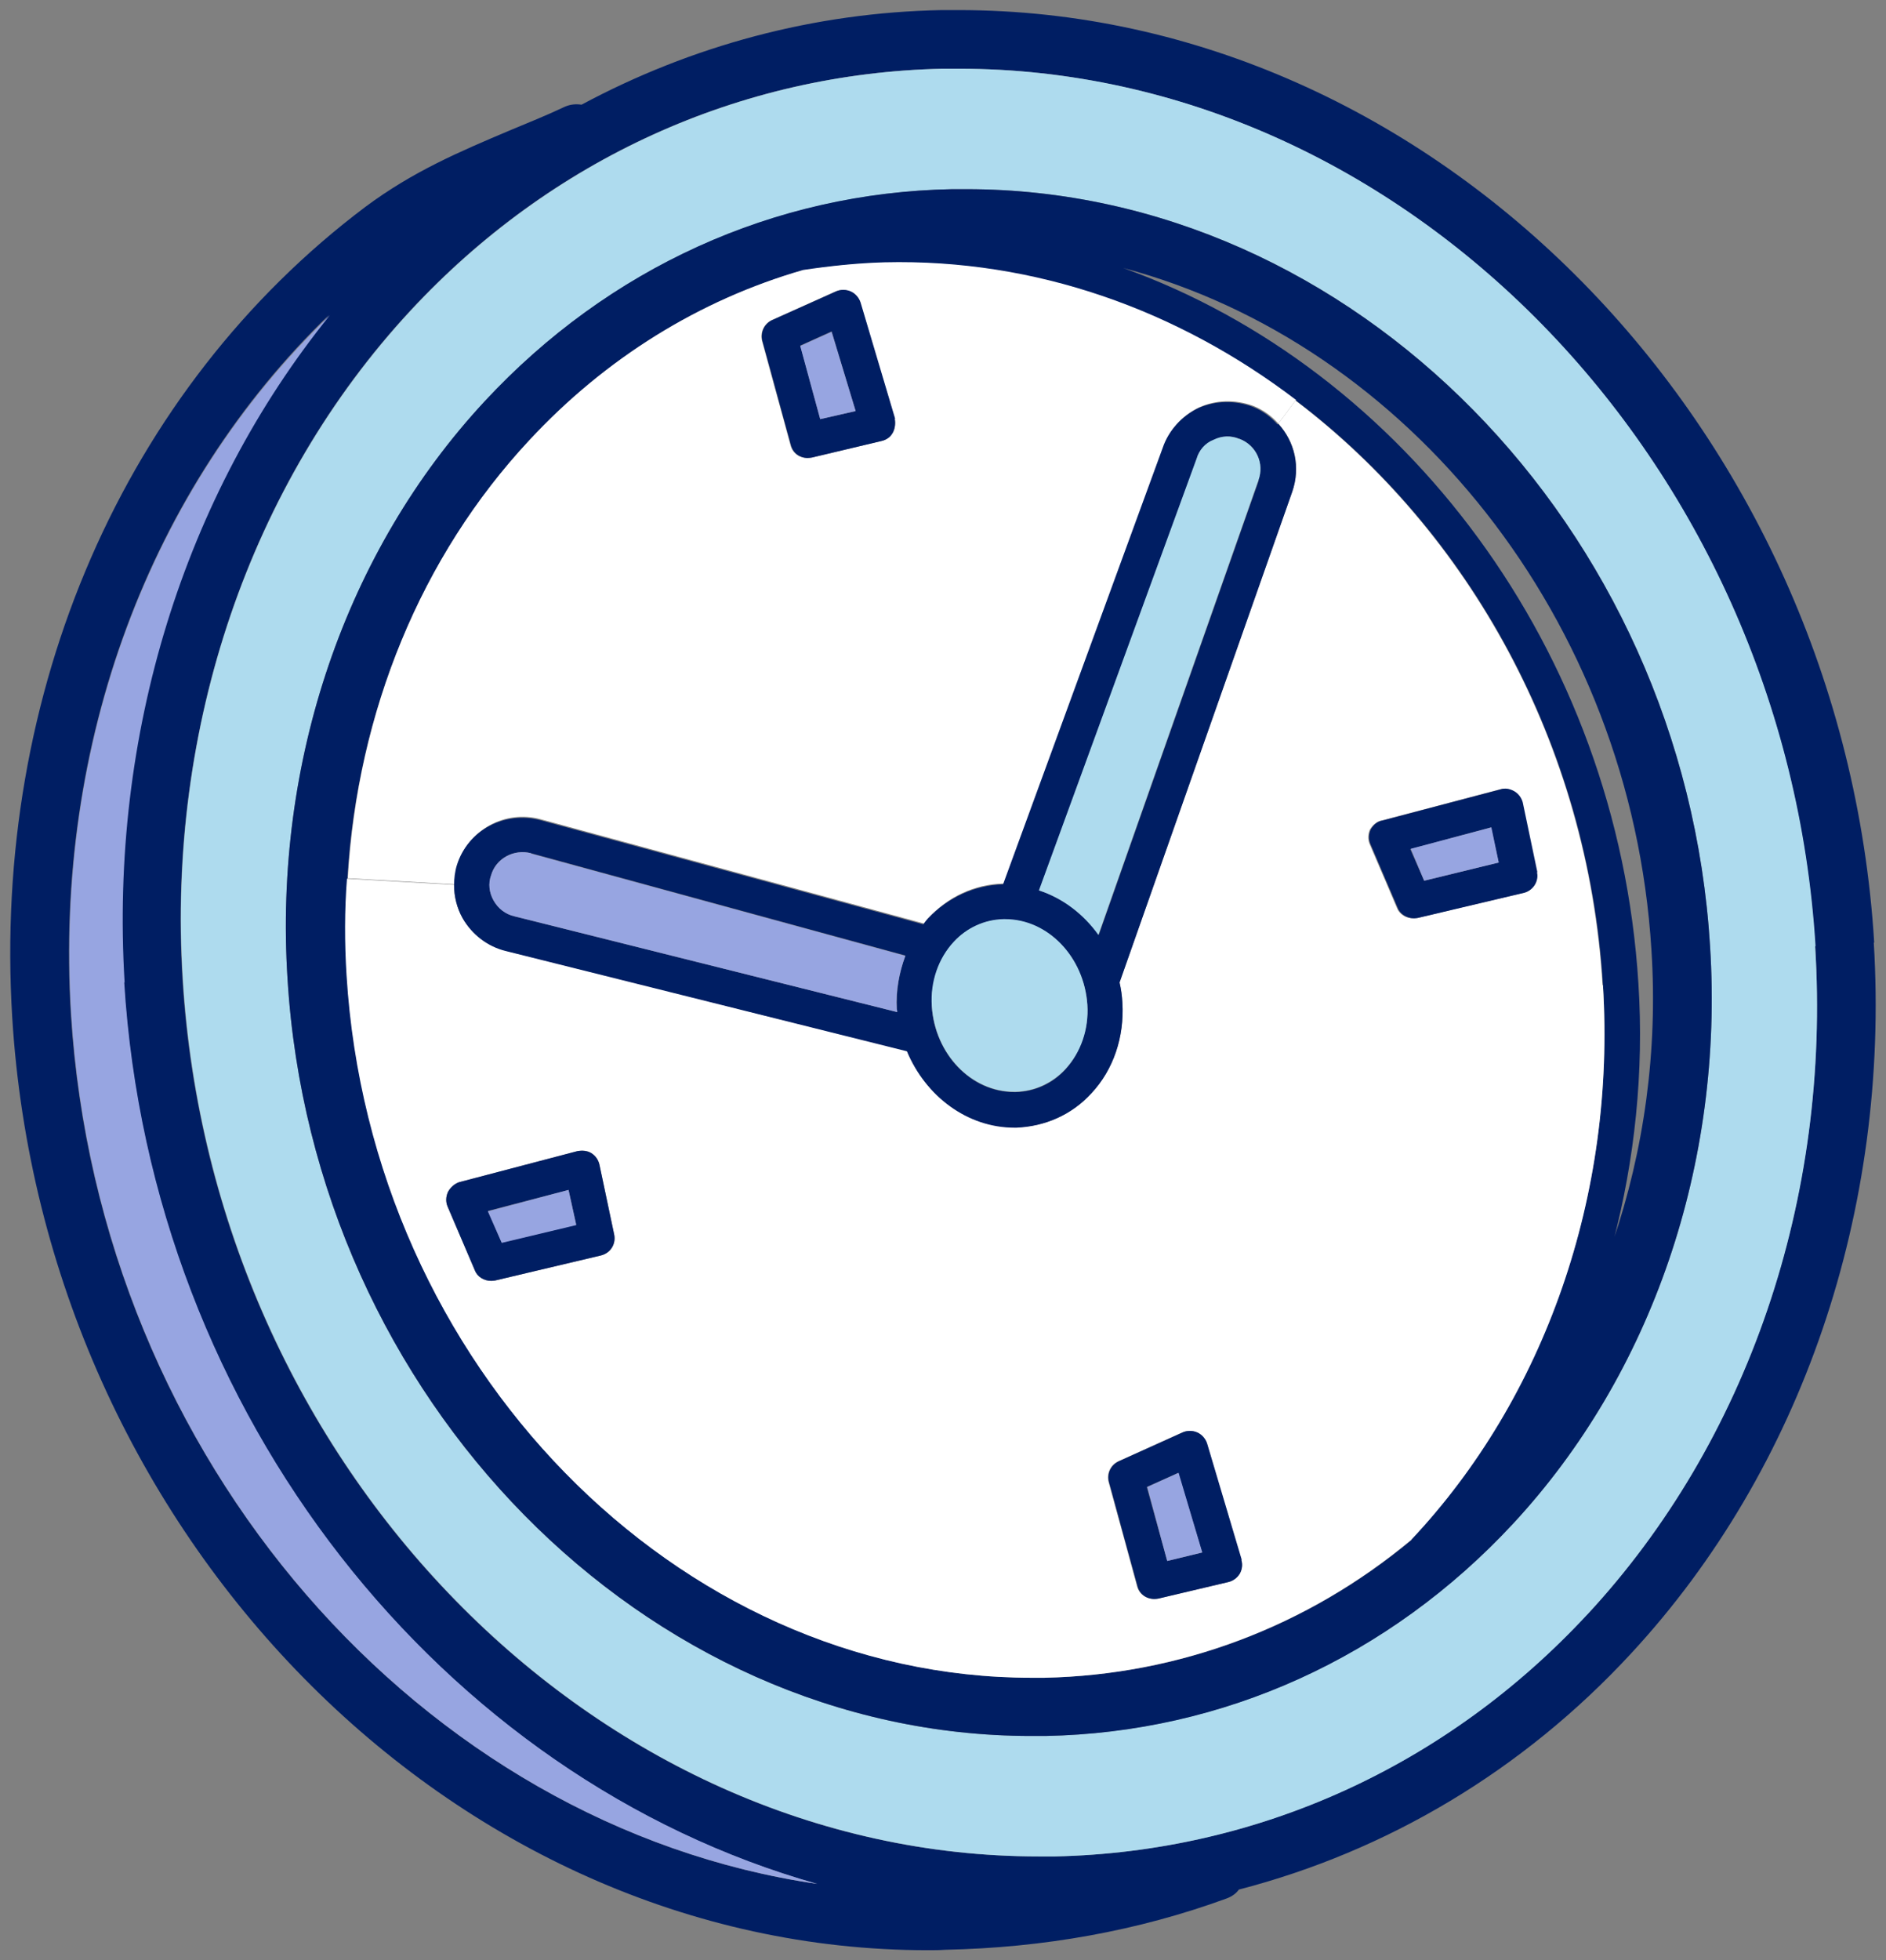
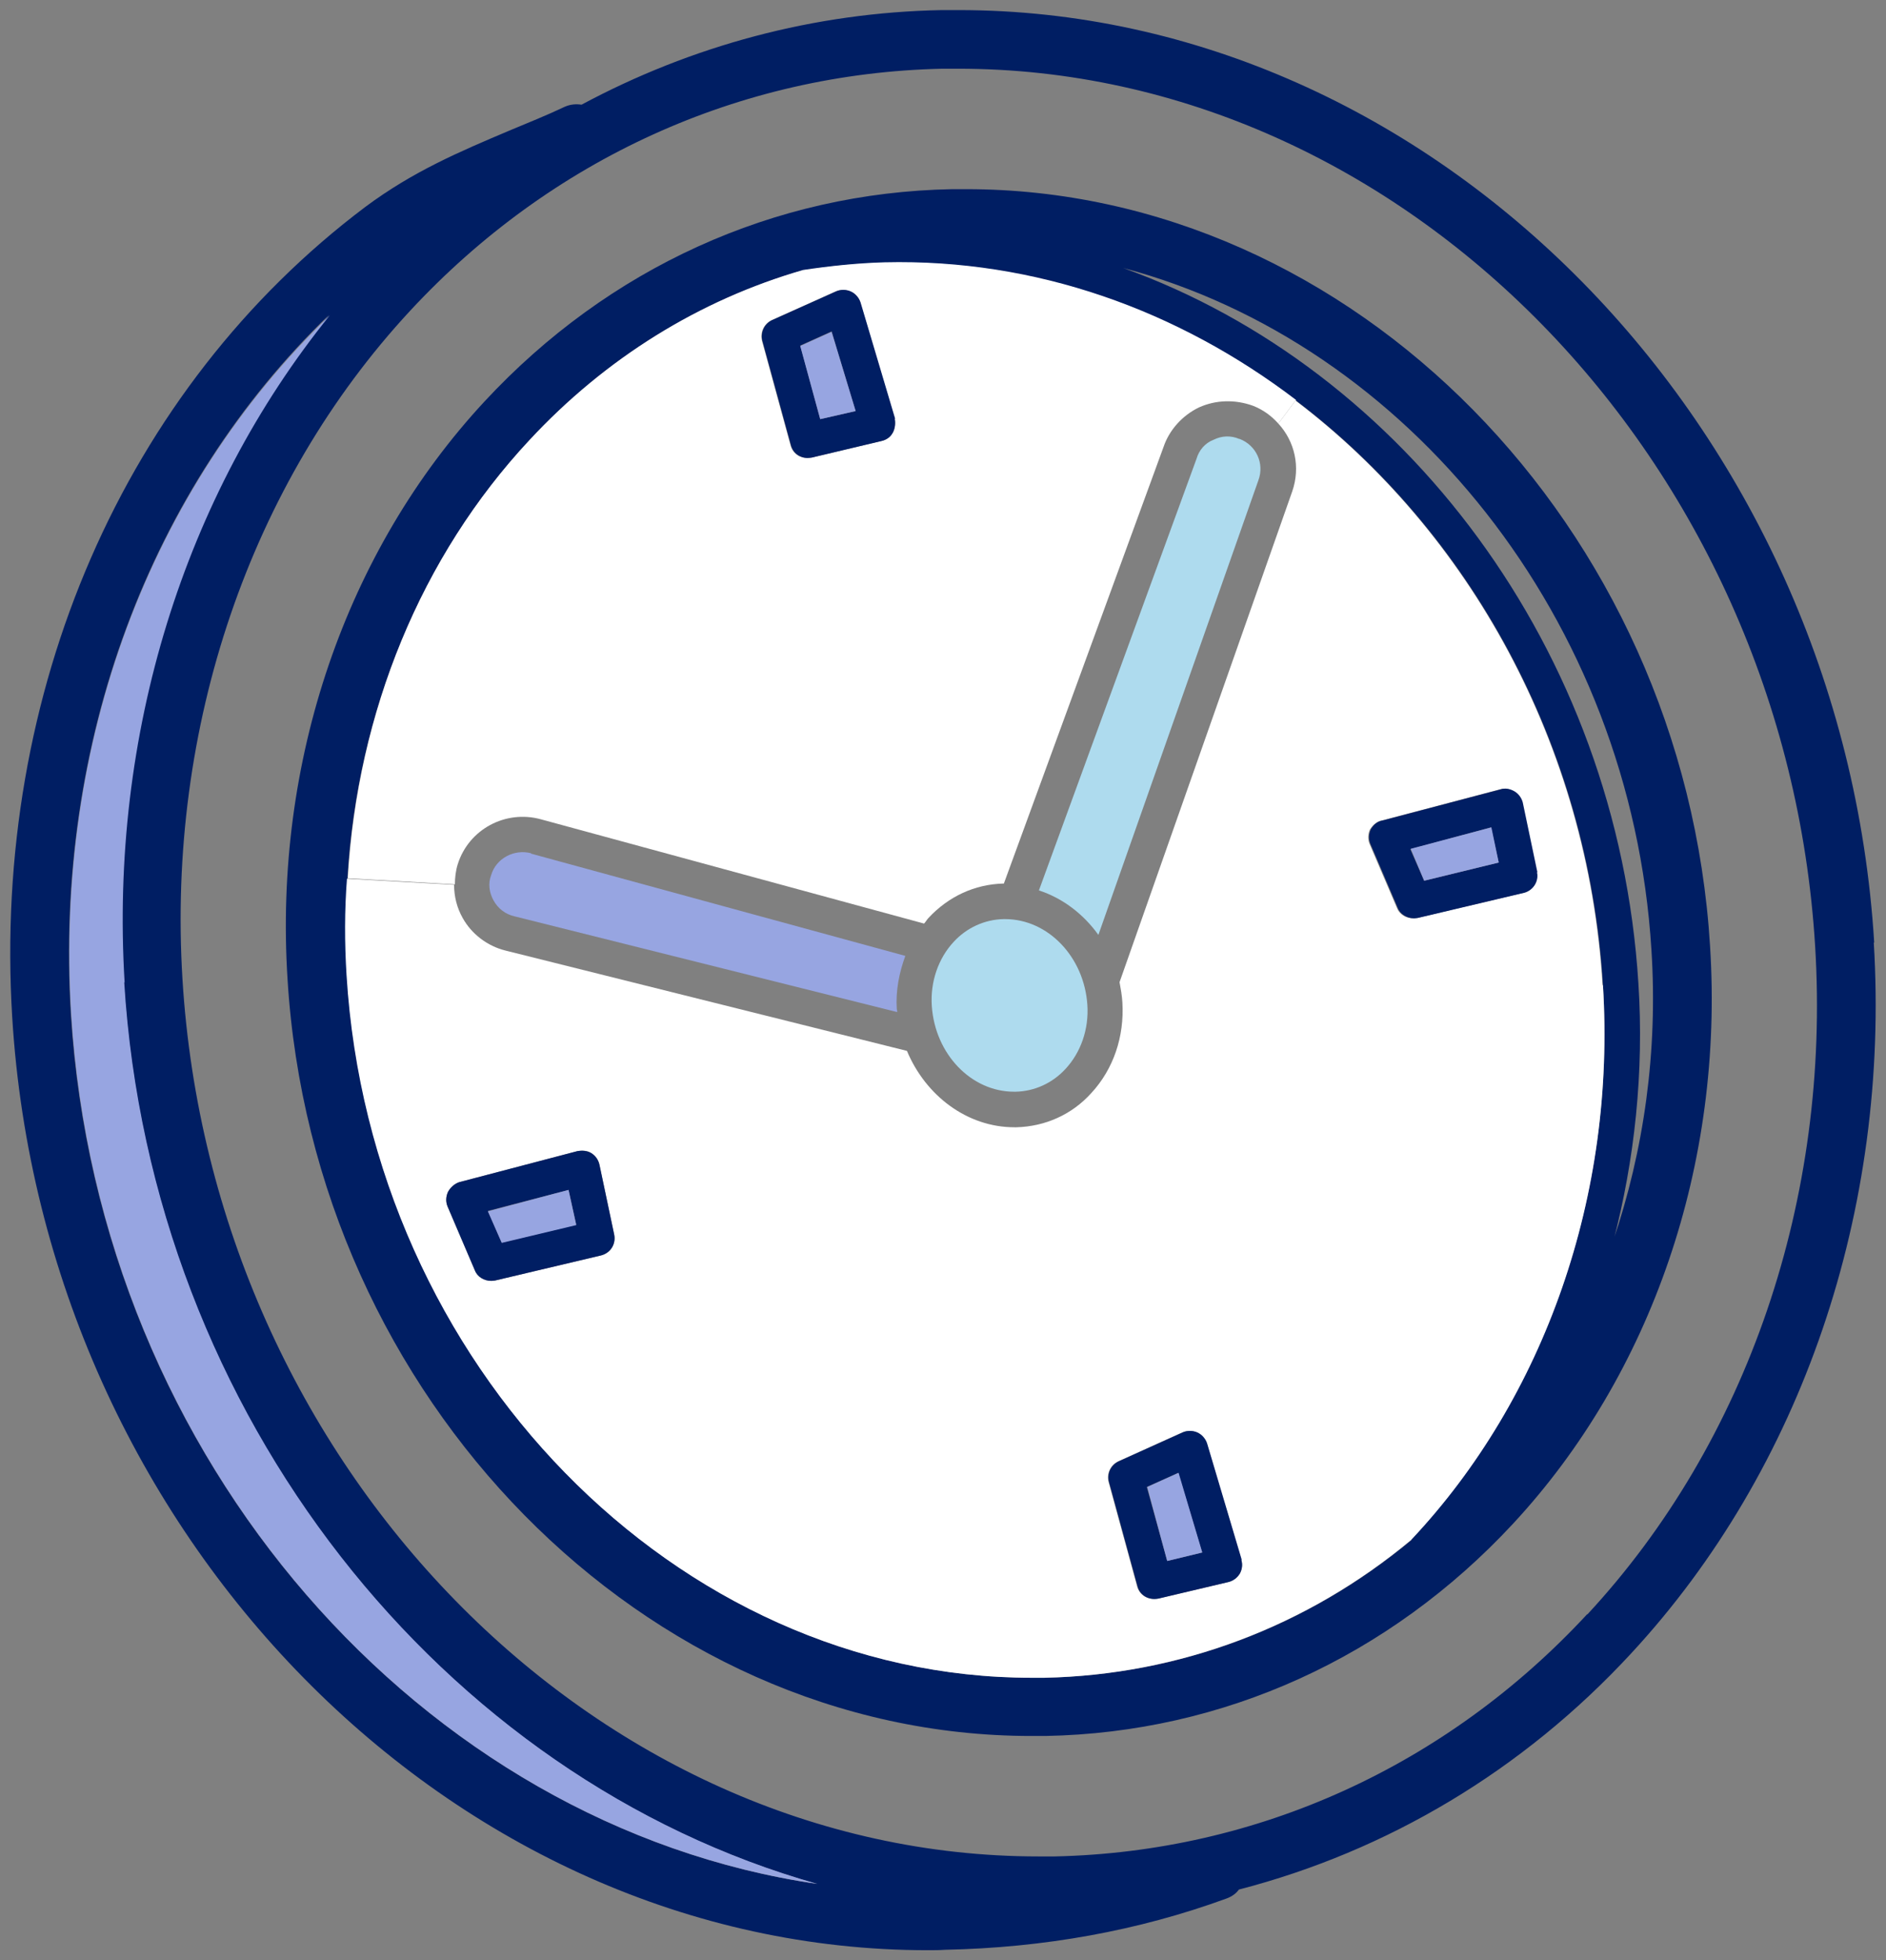
<svg xmlns="http://www.w3.org/2000/svg" width="77" height="80" viewBox="0 0 77 80" fill="none">
  <rect x="0" y="0" width="77" height="80" fill="#808080" stroke="none" />
  <g clip-path="url(#clip0_4325_87)">
    <path d="M76.501 38.466C77.166 49.386 73.558 59.959 66.591 67.48C62.169 72.264 56.632 75.546 50.58 77.113C50.463 77.278 50.297 77.394 50.081 77.476C46.473 78.796 42.615 79.489 38.575 79.571C38.342 79.588 38.093 79.588 37.876 79.588C18.489 79.588 1.796 62.664 0.499 41.517C-0.316 28.239 5.071 15.851 14.914 8.445C16.86 6.994 18.772 6.186 20.8 5.328C21.549 5.014 22.297 4.718 23.062 4.355C23.294 4.256 23.511 4.239 23.743 4.272C28.233 1.864 33.237 0.511 38.442 0.412H39.14C58.511 0.412 75.221 17.336 76.518 38.466H76.501ZM64.812 65.88C71.347 58.837 74.739 48.907 74.107 38.614C72.893 18.722 57.264 2.804 39.123 2.804H38.475C30.195 2.986 22.48 6.499 16.743 12.684C10.209 19.728 6.817 29.658 7.449 39.95C8.663 59.843 24.292 75.761 42.399 75.761H43.064C51.344 75.579 59.059 72.066 64.796 65.88H64.812ZM33.354 76.882C18.107 72.594 6.152 57.831 5.055 40.083C4.439 29.988 7.482 20.206 13.435 12.85C6.119 19.909 2.211 30.301 2.893 41.386C4.024 59.612 17.242 74.524 33.354 76.882Z" fill="#001E63" />
-     <path d="M74.107 38.614C74.756 48.907 71.347 58.837 64.813 65.88C59.076 72.066 51.361 75.579 43.081 75.761H42.416C24.309 75.761 8.68 59.843 7.466 39.95C6.817 29.658 10.226 19.728 16.76 12.684C22.497 6.499 30.212 2.986 38.492 2.804H39.141C57.264 2.804 72.894 18.722 74.124 38.614H74.107ZM61.77 62.186C67.44 56.083 70.383 47.489 69.817 38.614C68.77 21.443 55.202 7.72 39.456 7.72H38.874C31.608 7.868 24.841 10.936 19.787 16.379C14.117 22.483 11.174 31.076 11.739 39.95C12.787 57.122 26.354 70.845 42.1 70.845H42.682C49.948 70.697 56.715 67.629 61.77 62.186Z" fill="#AEDBEE" />
    <path d="M69.817 38.614C70.382 47.489 67.439 56.083 61.77 62.186C56.715 67.629 49.948 70.713 42.682 70.845H42.1C26.354 70.845 12.786 57.105 11.739 39.95C11.173 31.076 14.116 22.483 19.786 16.379C24.841 10.936 31.608 7.852 38.874 7.72H39.456C55.202 7.72 68.769 21.46 69.817 38.614ZM65.843 50.689C67.124 46.944 67.689 42.887 67.423 38.763C66.591 25.254 57.463 14.021 45.857 10.936C57.297 15.043 66.043 26.474 66.891 40.132C67.124 43.744 66.741 47.324 65.86 50.689H65.843ZM57.613 62.829C63.05 57.039 65.976 48.759 65.444 40.198C64.846 30.351 59.957 21.674 52.907 16.346C48.085 12.668 42.266 10.573 36.097 10.722C34.983 10.738 33.869 10.87 32.772 11.035C28.549 12.239 24.708 14.631 21.599 17.979C17.192 22.73 14.582 29.064 14.183 35.86C14.083 37.146 14.083 38.466 14.166 39.802C15.147 55.72 27.634 68.47 42.133 68.47H42.648C48.169 68.355 53.389 66.375 57.629 62.845L57.613 62.829Z" fill="#001E63" />
    <path d="M65.444 40.214C65.976 48.775 63.066 57.056 57.612 62.845C53.373 66.375 48.152 68.355 42.632 68.47H42.116C27.634 68.47 15.13 55.72 14.149 39.802C14.066 38.466 14.066 37.146 14.166 35.86L18.539 36.107C18.539 36.586 18.655 37.047 18.888 37.46C19.254 38.12 19.902 38.614 20.651 38.796L37.028 42.887C37.793 44.718 39.489 46.004 41.418 46.004H41.501C42.665 45.971 43.762 45.493 44.56 44.602C45.458 43.629 45.907 42.309 45.824 40.907C45.807 40.627 45.757 40.346 45.708 40.083L52.757 20.058C53.106 19.052 52.857 18.012 52.192 17.287L52.89 16.346C59.94 21.691 64.829 30.351 65.427 40.198L65.444 40.214ZM62.202 36.437C62.601 36.338 62.817 35.959 62.734 35.596L62.135 32.742C62.102 32.561 61.969 32.396 61.803 32.297C61.636 32.198 61.437 32.148 61.237 32.214L56.415 33.484C56.216 33.517 56.05 33.666 55.933 33.847C55.85 34.029 55.833 34.243 55.916 34.441L57.031 37.047C57.13 37.311 57.396 37.476 57.696 37.476C57.762 37.476 57.795 37.476 57.862 37.46L62.185 36.437H62.202ZM50.612 64.231C50.712 64.049 50.729 63.868 50.679 63.654L49.266 58.903C49.199 58.705 49.066 58.54 48.867 58.458C48.667 58.375 48.451 58.375 48.268 58.458L45.674 59.629C45.342 59.777 45.175 60.124 45.258 60.47L46.422 64.726C46.506 65.056 46.788 65.254 47.121 65.254C47.154 65.254 47.221 65.254 47.287 65.237L50.147 64.561C50.33 64.528 50.496 64.396 50.596 64.231H50.612ZM24.541 51.233C24.94 51.134 25.156 50.755 25.073 50.375L24.475 47.538C24.441 47.34 24.308 47.175 24.142 47.06C23.976 46.944 23.776 46.944 23.577 46.977L18.738 48.247C18.555 48.313 18.389 48.445 18.289 48.643C18.206 48.825 18.19 49.039 18.273 49.237L19.387 51.843C19.487 52.107 19.753 52.272 20.052 52.272C20.118 52.272 20.152 52.272 20.218 52.256L24.541 51.233Z" fill="white" />
    <path d="M62.751 35.596C62.834 35.959 62.601 36.338 62.219 36.437L57.895 37.46C57.895 37.46 57.796 37.476 57.729 37.476C57.447 37.476 57.164 37.311 57.064 37.047L55.95 34.441C55.867 34.243 55.884 34.029 55.967 33.847C56.067 33.666 56.233 33.517 56.449 33.484L61.271 32.214C61.454 32.148 61.67 32.198 61.836 32.297C62.002 32.396 62.119 32.561 62.169 32.742L62.767 35.596H62.751ZM61.188 35.2L60.872 33.765L57.58 34.656L58.145 35.942L61.188 35.2Z" fill="#001E63" />
    <path d="M60.889 33.765L61.188 35.2L58.145 35.942L57.597 34.639L60.889 33.765Z" fill="#97A5E1" />
    <path d="M52.89 16.346L52.192 17.287C51.909 16.973 51.577 16.726 51.161 16.561C50.43 16.297 49.648 16.313 48.95 16.627C48.268 16.957 47.736 17.55 47.503 18.243L40.985 36.058H40.952C39.788 36.091 38.724 36.586 37.909 37.46C37.843 37.526 37.793 37.625 37.727 37.691L22.081 33.435C20.634 33.039 19.137 33.847 18.689 35.266C18.605 35.53 18.572 35.827 18.572 36.091L14.199 35.843C14.598 29.047 17.192 22.697 21.615 17.963C24.724 14.614 28.565 12.239 32.788 11.018C33.886 10.854 35 10.738 36.114 10.705C42.282 10.557 48.102 12.652 52.924 16.33L52.89 16.346ZM36.446 17.666C36.546 17.485 36.563 17.27 36.529 17.089L35.116 12.338C35.05 12.14 34.917 11.975 34.717 11.893C34.517 11.81 34.301 11.81 34.118 11.893L31.508 13.064C31.192 13.212 31.026 13.559 31.109 13.905L32.273 18.161C32.356 18.491 32.639 18.689 32.955 18.689C33.021 18.689 33.071 18.689 33.138 18.672L35.981 17.996C36.18 17.963 36.346 17.831 36.43 17.666H36.446Z" fill="white" />
-     <path d="M52.192 17.303C52.857 18.029 53.107 19.068 52.758 20.074L45.708 40.099C45.774 40.363 45.807 40.627 45.824 40.924C45.907 42.326 45.458 43.662 44.56 44.619C43.746 45.509 42.648 45.971 41.501 46.021H41.418C39.489 46.021 37.793 44.734 37.028 42.903L20.651 38.812C19.902 38.631 19.271 38.136 18.888 37.476C18.655 37.064 18.539 36.586 18.539 36.124C18.539 35.86 18.572 35.563 18.655 35.299C19.104 33.88 20.601 33.089 22.047 33.468L37.694 37.724C37.694 37.724 37.81 37.559 37.876 37.493C38.691 36.635 39.755 36.14 40.919 36.091H40.952L47.47 18.276C47.703 17.584 48.235 16.99 48.917 16.66C49.615 16.346 50.413 16.33 51.128 16.594C51.544 16.759 51.876 17.006 52.159 17.32L52.192 17.303ZM51.377 19.596C51.627 18.92 51.294 18.177 50.613 17.913C50.264 17.765 49.881 17.798 49.565 17.946C49.216 18.095 48.967 18.375 48.867 18.722L42.432 36.338C43.38 36.652 44.228 37.278 44.86 38.153L51.394 19.596H51.377ZM43.496 43.645C44.111 42.969 44.444 41.996 44.394 41.023C44.278 39.076 42.781 37.526 41.035 37.526H40.969C40.204 37.542 39.473 37.872 38.941 38.45C38.325 39.126 37.993 40.099 38.043 41.072C38.159 43.019 39.656 44.569 41.401 44.569H41.468C42.233 44.553 42.964 44.223 43.496 43.645ZM36.962 38.994L21.682 34.821C20.983 34.639 20.252 35.019 20.052 35.711C19.936 36.058 19.969 36.437 20.152 36.751C20.335 37.064 20.634 37.311 21 37.394L36.629 41.303C36.629 41.303 36.629 41.221 36.613 41.188C36.579 40.429 36.712 39.687 36.962 39.01V38.994Z" fill="#001E63" />
    <path d="M50.613 17.913C51.295 18.177 51.627 18.92 51.378 19.596L44.844 38.153C44.228 37.295 43.38 36.652 42.416 36.338L48.851 18.722C48.95 18.375 49.2 18.078 49.549 17.946C49.882 17.781 50.247 17.765 50.596 17.913H50.613Z" fill="#AEDBEE" />
    <path d="M50.679 63.654C50.745 63.852 50.712 64.049 50.612 64.231C50.513 64.396 50.346 64.511 50.163 64.561L47.304 65.237C47.304 65.237 47.187 65.254 47.137 65.254C46.805 65.254 46.522 65.056 46.439 64.726L45.275 60.47C45.192 60.124 45.358 59.777 45.691 59.629L48.285 58.458C48.468 58.375 48.7 58.375 48.883 58.458C49.066 58.54 49.216 58.705 49.282 58.903L50.696 63.654H50.679ZM49.083 63.357L48.102 60.107L46.821 60.684L47.653 63.703L49.083 63.357Z" fill="#001E63" />
    <path d="M48.119 60.107L49.084 63.357L47.654 63.703L46.839 60.684L48.119 60.107Z" fill="#97A5E1" />
    <path d="M44.394 41.006C44.461 41.996 44.128 42.953 43.496 43.629C42.964 44.206 42.233 44.536 41.468 44.553H41.401C39.655 44.553 38.176 43.019 38.043 41.056C37.976 40.066 38.309 39.109 38.94 38.433C39.472 37.856 40.204 37.526 40.969 37.509H41.035C42.781 37.509 44.261 39.043 44.394 41.006Z" fill="#AEDBEE" />
    <path d="M21.682 34.837L36.962 39.01C36.713 39.687 36.563 40.429 36.613 41.188C36.63 41.221 36.63 41.27 36.63 41.303L21 37.394C20.635 37.311 20.335 37.08 20.152 36.751C19.97 36.421 19.92 36.058 20.053 35.711C20.252 35.035 20.984 34.639 21.682 34.821V34.837Z" fill="#97A5E1" />
    <path d="M36.53 17.089C36.563 17.27 36.546 17.485 36.446 17.666C36.363 17.831 36.197 17.946 35.998 17.996L33.154 18.672C33.154 18.672 33.038 18.689 32.971 18.689C32.656 18.689 32.373 18.491 32.29 18.161L31.126 13.905C31.043 13.559 31.209 13.212 31.525 13.064L34.135 11.893C34.318 11.81 34.551 11.81 34.734 11.893C34.917 11.975 35.066 12.14 35.133 12.338L36.546 17.089H36.53ZM34.933 16.775L33.952 13.526L32.672 14.103L33.487 17.105L34.933 16.775Z" fill="#001E63" />
    <path d="M33.952 13.542L34.933 16.775L33.487 17.105L32.672 14.12L33.952 13.542Z" fill="#97A5E1" />
    <path d="M25.074 50.375C25.157 50.771 24.924 51.134 24.542 51.233L20.219 52.256C20.219 52.256 20.119 52.272 20.052 52.272C19.77 52.272 19.487 52.107 19.387 51.843L18.273 49.237C18.19 49.039 18.207 48.825 18.29 48.643C18.39 48.462 18.556 48.313 18.739 48.247L23.577 46.977C23.76 46.944 23.977 46.961 24.143 47.06C24.309 47.159 24.425 47.324 24.475 47.538L25.074 50.375ZM23.528 49.996L23.212 48.561L19.919 49.419L20.485 50.705L23.528 49.979V49.996Z" fill="#001E63" />
    <path d="M23.211 48.561L23.527 49.996L20.484 50.722L19.919 49.435L23.211 48.561Z" fill="#97A5E1" />
    <path d="M5.071 40.083C6.168 57.814 18.107 72.577 33.37 76.882C17.242 74.524 4.04 59.612 2.909 41.386C2.228 30.301 6.135 19.909 13.468 12.866C7.515 20.223 4.472 29.988 5.088 40.099L5.071 40.083Z" fill="#97A5E1" />
  </g>
  <defs>
    <clipPath id="clip0_4325_87">
      <rect width="77" height="80" fill="white" />
    </clipPath>
  </defs>
</svg>